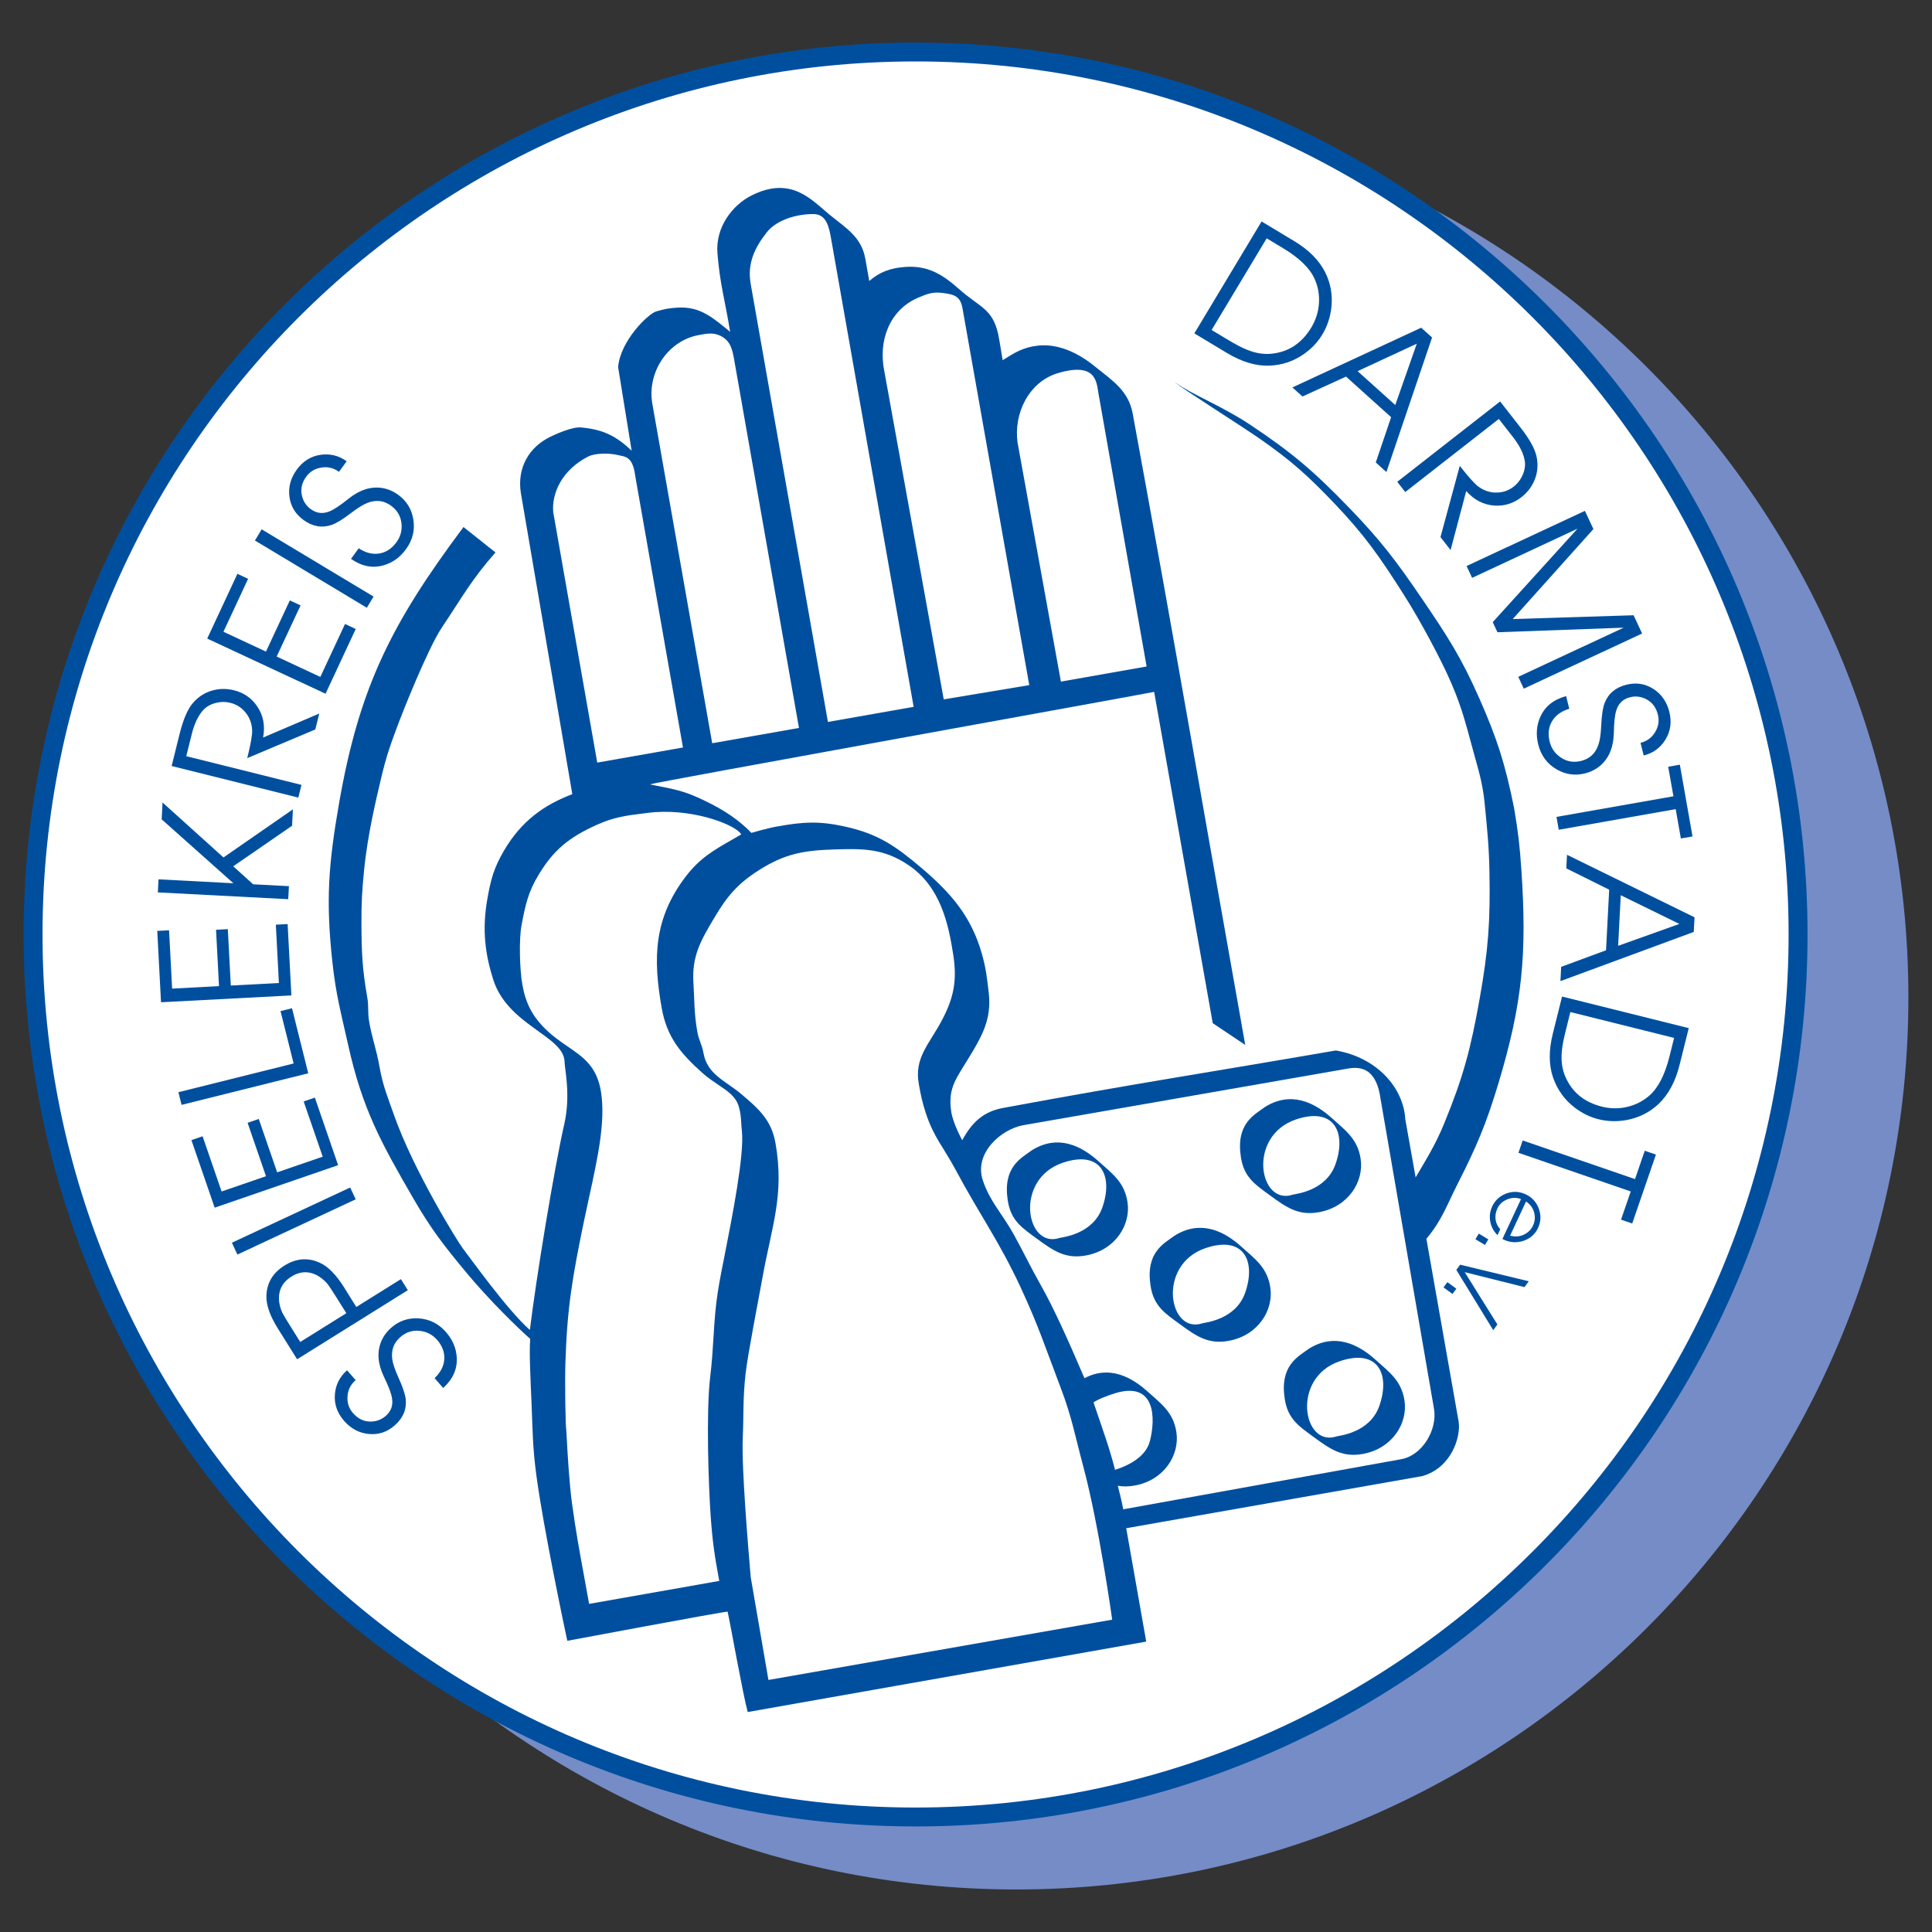
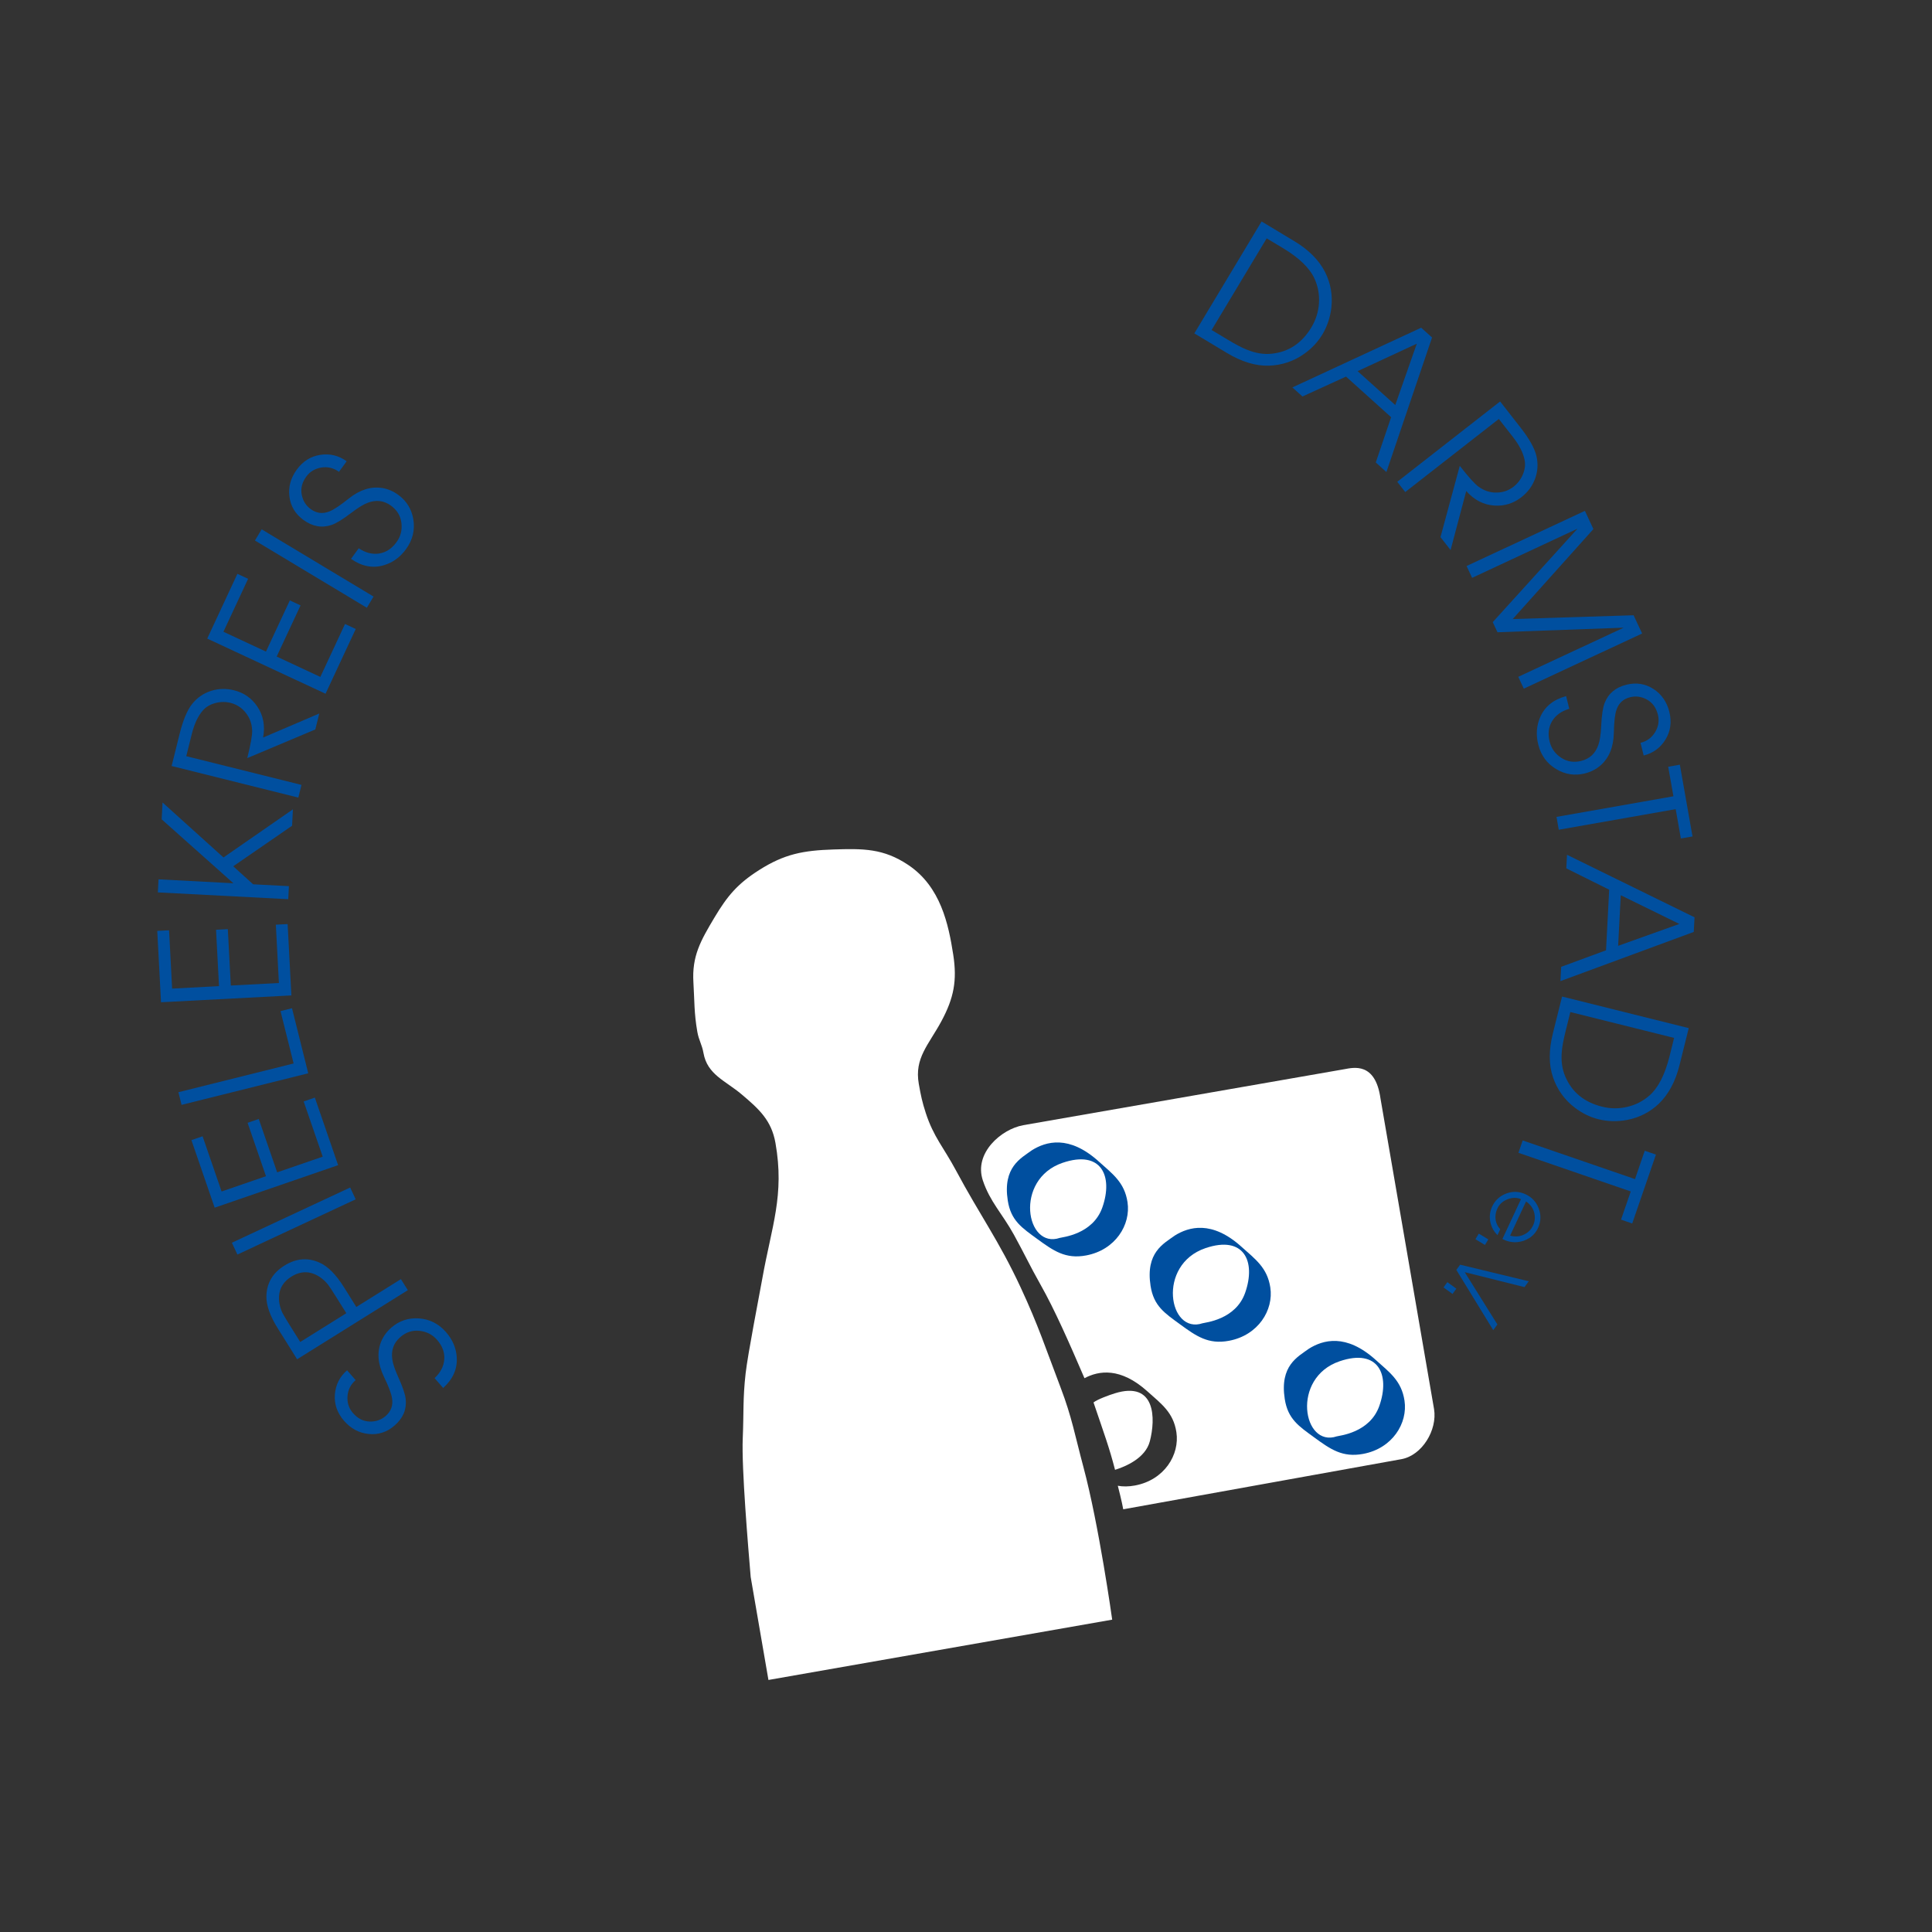
<svg xmlns="http://www.w3.org/2000/svg" viewBox="0 0 90 90">
  <rect x="0" y="0" width="90" height="90" fill="#333333" stroke="none" />
  <clipPath id="a">
-     <path d="m1.1 1.981h87.799v86.037h-87.799z" />
-   </clipPath>
+     </clipPath>
  <clipPath id="b">
    <path d="m1.1 1.981h87.799v86.037h-87.799z" />
  </clipPath>
  <clipPath id="c">
    <path d="m1.1 1.981h87.799v86.037h-87.799z" />
  </clipPath>
  <clipPath id="d">
    <path d="m1.1 1.981h87.799v86.037h-87.799z" />
  </clipPath>
  <clipPath id="e">
    <path d="m1.1 1.981h87.799v86.037h-87.799z" />
  </clipPath>
  <clipPath id="f">
    <path d="m1.1 1.981h87.799v86.037h-87.799z" />
  </clipPath>
  <clipPath id="g">
    <path d="m1.1 1.981h87.799v86.037h-87.799z" />
  </clipPath>
  <clipPath id="h">
    <path d="m1.1 1.981h87.799v86.037h-87.799z" />
  </clipPath>
  <clipPath id="i">
    <path d="m1.1 1.981h87.799v86.037h-87.799z" />
  </clipPath>
  <clipPath id="j">
    <path d="m1.1 1.981h87.799v86.037h-87.799z" />
  </clipPath>
  <g clip-path="url(#a)">
    <path d="m6.239 46.468c0-22.705 18.405-41.11 41.11-41.11s41.11 18.405 41.11 41.11-18.405 41.11-41.11 41.11-41.11-18.405-41.11-41.11" fill="#758cc6" />
    <path d="m47.349 5.799c-22.425 0-40.669 18.244-40.669 40.669s18.244 40.67 40.669 40.67 40.67-18.245 40.67-40.67-18.245-40.669-40.67-40.669m0 82.22c-22.911 0-41.551-18.639-41.551-41.551s18.64-41.55 41.551-41.55 41.551 18.639 41.551 41.55-18.639 41.551-41.551 41.551" fill="#758cc6" />
    <path d="m1.541 43.532c0-22.705 18.405-41.11 41.11-41.11s41.11 18.405 41.11 41.11-18.405 41.11-41.11 41.11-41.11-18.406-41.11-41.11" fill="#fff" />
    <path d="m42.651 2.862c-22.425 0-40.67 18.244-40.67 40.67s18.244 40.67 40.669 40.67 40.67-18.244 40.67-40.67-18.244-40.67-40.669-40.67m0 82.22c-22.911 0-41.551-18.639-41.551-41.55s18.64-41.55 41.551-41.55 41.551 18.639 41.551 41.55-18.639 41.551-41.551 41.551" fill="#004f9f" />
    <path d="m38.607 9.972c.812.664 1.523 1.06 1.705 2.092l.181 1.026c.482-.416.982-.608 1.686-.656 1.051-.073 1.739.359 2.497 1.032.949.848 1.551.891 1.821 2.09.054.241.168.981.211 1.224.582-.367.946-.597 1.633-.678.957-.113 1.91.357 2.63.942.851.69 1.598 1.144 1.796 2.229 2.104 11.453 3.198 17.938 5.241 29.403l-1.514-1.013-2.729-15.433c-.307.075-23.383 4.234-23.494 4.31 1.306.254 1.617.31 2.554.759.93.445 1.608.91 2.178 1.5 0 0 .712-.212 1.178-.295 1.217-.219 1.964-.268 3.172-.002 1.539.338 2.355.899 3.559 1.918 1.464 1.24 2.352 2.333 2.831 4.022.189.676.232 1.08.314 1.781.124 1.068-.172 1.793-.739 2.745-.76 1.276-1.167 1.646-1.01 2.794.076.56.517 1.355.517 1.355.451-.831.975-1.334 1.905-1.505 6.027-1.119 9.457-1.632 15.498-2.677 1.931.331 3.159 1.751 3.237 3.213l.481 2.699c.513-.873.924-1.52 1.332-2.518.891-2.167 1.237-3.485 1.649-5.799.406-2.281.501-3.608.457-5.924-.023-1.224-.1-1.909-.218-3.134-.101-1.046-.302-1.612-.574-2.625-.366-1.357-.572-2.139-1.158-3.412-.285-.625-1.157-2.349-2.054-3.756-1.125-1.765-1.81-2.754-3.256-4.267-1.218-1.273-1.979-1.954-3.416-2.959-.825-.578-3.76-2.432-3.97-2.639.856.6 2.188 1.1 3.489 1.964 1.962 1.303 2.989 2.187 4.626 3.88 1.478 1.528 2.208 2.499 3.404 4.256 1.164 1.711 1.811 2.705 2.647 4.598.845 1.913 1.209 3.061 1.625 5.11.19 1.119.266 1.758.342 2.889.265 3.908.055 6.235-1.077 9.984-.569 1.885-1.011 2.92-1.902 4.676-.515 1.015-.721 1.671-1.445 2.536l1.504 8.527c.105.712-.342 2.144-1.694 2.528l-13.793 2.428.932 5.282-18.565 3.281c-.238-.887-.803-4.091-.935-4.676-.081-.027-7.469 1.358-7.469 1.358-.12-.556-1.115-5.27-1.438-7.689-.179-1.332-.173-2.058-.229-3.407-.043-1.056-.113-2.281-.061-2.969-.617-.546-1.921-1.817-2.998-3.116-1.043-1.258-1.617-1.997-2.437-3.41-1.52-2.625-2.38-4.185-3.04-7.143-.335-1.506-.573-2.346-.739-3.876-.313-2.871-.186-4.554.309-7.399.944-5.426 2.448-8.393 5.798-12.875l1.489 1.184c-1.113 1.261-1.568 2.112-2.499 3.5-.671 1.003-1.89 4.11-2.003 4.416-.375.992-.58 1.563-.823 2.593-.214.915-.631 2.612-.797 4.315-.094.959-.125 1.505-.121 2.469.006 1.342.038 2.108.271 3.431.076.432.012.693.087 1.124.147.831.338 1.284.484 2.113.159.897.371 1.383.675 2.246.905 2.577 2.978 5.923 3.212 6.222.305.391 2.054 2.851 3.117 3.791.292-2.414 1.132-7.518 1.605-9.601.304-1.339.019-2.525.01-2.9-.03-1.203-2.652-1.682-3.327-3.835-.366-1.165-.524-2.298-.27-3.736.161-.914.304-1.45.772-2.251.814-1.393 1.876-2.139 3.187-2.637l-2.397-14.03c-.183-1.157.364-2.151 1.426-2.644.135-.059.938-.448 1.374-.409 1.008.09 1.625.381 2.362 1.085l-.631-3.895c.103-1.233 1.398-2.48 1.768-2.593.383-.116.626-.159 1.026-.181 1.041-.051 1.62.472 2.425 1.13-.232-1.433-.482-2.237-.593-3.679-.09-1.184.684-2.219 1.588-2.673 1.841-.924 2.781.192 3.603.867" fill="#004f9f" />
    <g fill="#fff">
      <path d="m37.89 9.972c.473.005.684.343.805 1.03l3.866 21.925-3.993.704-3.599-20.413c-.163-.924.173-1.664.753-2.399.458-.58 1.403-.854 2.169-.846" />
-       <path d="m43.87 13.642c.592.07.867.154.968.728l3.109 17.545-3.984.665-2.767-15.285c-.291-1.402.225-2.857 1.583-3.431.4-.169.66-.272 1.091-.222" />
+       <path d="m43.87 13.642l3.109 17.545-3.984.665-2.767-15.285c-.291-1.402.225-2.857 1.583-3.431.4-.169.66-.272 1.091-.222" />
      <path d="m32.566 15.606c.337-.06.671-.137 1.023.051.466.248.533.651.629 1.198l3.001 17.055-4.042.713-2.788-15.813c-.257-1.456.72-2.948 2.176-3.204" />
-       <path d="m27.392 21.271c.345-.177 1.009-.168 1.417-.068.324.08.666.048.784.975l2.222 12.643-3.993.704-2.051-11.671c-.075-.863.396-1.955 1.622-2.583" />
      <path d="m49.282 17.382c1.793-.532 1.797.423 1.887.935l2.245 12.73-3.993.705-2.018-11.128c-.191-1.34.508-2.835 1.88-3.242" />
      <path d="m27.734 38.339c.893-.407 1.508-.459 2.449-.577 2.237-.279 4.563.731 4.45 1.167-1.09.644-1.84.964-2.603 1.962-1.446 1.896-1.52 3.683-1.105 6.037.237 1.349.876 2.1 1.897 3.004.692.609 1.481.841 1.696 1.593.123.431.094.671.145 1.143.159 1.457-.839 5.852-1.067 7.199-.285 1.657-.209 2.627-.41 4.301-.188 1.556-.085 4.93.024 6.451.09 1.239.188 1.891.417 3.11l-6.268 1.105c-.333-1.889-.546-2.864-.812-4.765-.178-1.283-.259-3.363-.271-3.43-.04-.222-.069-2.183-.041-3.112.077-2.63.339-4.112.872-6.689.479-2.296 1.037-4.342.787-5.954-.257-1.661-1.437-1.788-2.536-2.853-.647-.63-.971-1.259-1.128-2.149-.126-.715-.163-2.146-.036-2.804.185-.962.305-1.559.822-2.405.729-1.193 1.447-1.755 2.719-2.334" />
    </g>
-     <path d="m27.778 38.433c-1.316.601-1.991 1.179-2.673 2.294-.515.841-.632 1.449-.809 2.371-.127.661-.086 2.074.037 2.767.154.877.472 1.484 1.098 2.093.339.329.683.564 1.016.793.734.502 1.367.936 1.551 2.119.213 1.376-.144 3.019-.559 4.922-.076.349-.154.706-.23 1.069-.546 2.64-.793 4.069-.871 6.671-.027.939.003 2.884.041 3.09.003.02.006.069.019.311.034.635.114 2.122.251 3.123.188 1.345.347 2.207.547 3.298.076.413.157.855.247 1.361l6.063-1.069c-.218-1.167-.314-1.822-.4-3.018-.101-1.409-.217-4.866-.024-6.47.085-.707.121-1.288.155-1.849.046-.77.091-1.497.256-2.458.051-.306.144-.773.251-1.314.373-1.89.937-4.744.816-5.856-.017-.152-.025-.28-.032-.398-.017-.249-.029-.445-.11-.729-.134-.469-.519-.727-.965-1.026-.23-.154-.467-.313-.699-.517-1.069-.947-1.694-1.716-1.931-3.065-.411-2.328-.365-4.164 1.125-6.119.652-.851 1.304-1.224 2.129-1.695.144-.083.294-.168.451-.261-.007-.018-.022-.042-.049-.072-.398-.455-2.378-1.173-4.282-.934l-.199.025c-.816.1-1.406.173-2.219.544m-.504 36.521-.018-.102c-.096-.55-.183-1.022-.265-1.462-.201-1.093-.359-1.957-.548-3.306-.139-1.01-.22-2.503-.254-3.14-.008-.163-.014-.267-.017-.289-.041-.237-.069-2.227-.042-3.131.077-2.606.338-4.113.875-6.706.076-.363.154-.721.23-1.071.41-1.883.763-3.509.556-4.847-.17-1.094-.74-1.485-1.463-1.979-.34-.233-.691-.474-1.043-.815-.66-.642-.995-1.281-1.158-2.206-.125-.71-.167-2.161-.036-2.842.182-.944.301-1.568.836-2.44.706-1.155 1.404-1.754 2.764-2.375.843-.383 1.446-.457 2.28-.56l.199-.025c2.004-.248 4.029.508 4.464 1.003.09.102.124.201.1.293l-.011.041-.037.022c-.178.105-.346.201-.507.293-.837.478-1.441.824-2.067 1.642-1.445 1.895-1.486 3.684-1.085 5.956.227 1.29.831 2.03 1.864 2.945.222.195.453.35.677.5.461.308.895.599 1.05 1.142.086.305.1.521.117.771.007.115.016.241.032.389.124 1.144-.443 4.017-.818 5.919-.106.539-.198 1.006-.25 1.309-.163.949-.207 1.671-.254 2.436-.034.565-.07 1.149-.155 1.861-.192 1.59-.076 5.027.025 6.43.088 1.222.185 1.874.415 3.098l.02.103-6.474 1.142z" fill="#004f9f" />
  </g>
-   <path d="m23.259 40.545.108-.018z" fill="#1d1d1b" />
  <g clip-path="url(#b)">
    <path d="m38.82 39.572c-1.397.046-2.274.207-3.454.957-1.007.639-1.482 1.203-2.092 2.227-.631 1.06-1.047 1.778-.972 3.01.052.858.028 1.421.183 2.304.069.392.216.588.285.98.178 1.012 1.012 1.282 1.788 1.938.809.685 1.38 1.204 1.566 2.256.43 2.435-.178 3.877-.612 6.312-.144.804-.671 3.491-.778 4.422-.134 1.171-.083 1.858-.134 3.029-.059 1.401.255 5.08.37 6.457l.827 4.795 16.013-2.809s-.611-4.393-1.344-7.125c-.39-1.456-.534-2.306-1.052-3.669-.7-1.838-1.039-2.9-1.869-4.684-1.028-2.208-1.873-3.319-3.022-5.466-.551-1.031-1.033-1.541-1.395-2.652-.169-.52-.232-.824-.327-1.362-.213-1.209.459-1.817 1.056-2.925.576-1.075.736-1.885.548-3.097-.22-1.41-.582-3.167-2.1-4.18-1.154-.771-2.1-.763-3.488-.718" fill="#fff" />
  </g>
  <path d="m72.793 46.278.108-.018z" fill="#1d1d1b" />
  <g clip-path="url(#c)">
    <path d="m47.664 52.416 14.958-2.608c.425-.076 1.447-.343 1.686 1.361l2.496 14.473c.158.974-.558 2.162-1.529 2.333l-12.95 2.334c-.063-.357-.221-.973-.253-1.096.24.043.5.043.801-.013 1.364-.255 2.088-1.43 1.928-2.482-.141-.926-.697-1.315-1.346-1.899-1.261-1.136-2.268-.972-2.936-.617-.739-1.718-1.395-3.203-2.039-4.343-.507-.899-.749-1.434-1.247-2.339-.549-.995-1.11-1.527-1.447-2.527-.432-1.284.868-2.397 1.88-2.576" fill="#fff" />
    <path d="m60.967 62.832c.661-.416 1.735-.728 3.114.514.649.584 1.205.973 1.346 1.9.16 1.051-.563 2.227-1.927 2.482-.962.179-1.521-.215-2.278-.767-.71-.519-1.227-.849-1.373-1.789-.242-1.559.612-1.97 1.118-2.339" fill="#004f9f" />
    <path d="m62.275 66.91c-1.585.54-2.144-2.723.129-3.497 1.804-.614 2.362.621 1.852 2.076-.443 1.266-1.876 1.386-1.981 1.422" fill="#fff" />
  </g>
  <path d="m53.394 69.12-.019-.108z" fill="#1d1d1b" />
  <g clip-path="url(#d)">
    <path d="m54.716 57.563c.661-.416 1.735-.727 3.114.514.649.584 1.205.973 1.346 1.9.16 1.052-.563 2.227-1.927 2.482-.962.18-1.521-.215-2.278-.767-.71-.519-1.227-.848-1.373-1.789-.242-1.559.612-1.97 1.118-2.339" fill="#004f9f" />
    <path d="m56.024 61.641c-1.586.54-2.144-2.723.129-3.497 1.804-.614 2.362.621 1.852 2.076-.443 1.266-1.877 1.386-1.981 1.422" fill="#fff" />
    <path d="m48.064 53.587c.661-.416 1.735-.728 3.114.514.649.584 1.205.973 1.346 1.9.16 1.052-.563 2.227-1.927 2.482-.962.18-1.52-.215-2.278-.767-.71-.519-1.227-.849-1.373-1.789-.242-1.559.612-1.97 1.118-2.339" fill="#004f9f" />
    <path d="m49.372 57.665c-1.585.54-2.144-2.724.129-3.497 1.804-.614 2.362.621 1.852 2.076-.443 1.266-1.877 1.386-1.981 1.422" fill="#fff" />
-     <path d="m58.924 51.57c.661-.416 1.735-.728 3.115.514.648.584 1.204.973 1.345 1.9.16 1.051-.563 2.227-1.927 2.482-.962.179-1.52-.214-2.278-.767-.71-.519-1.227-.849-1.373-1.789-.242-1.559.612-1.97 1.118-2.339" fill="#004f9f" />
    <path d="m60.233 55.649c-1.585.54-2.144-2.723.129-3.497 1.804-.614 2.362.621 1.852 2.076-.443 1.266-1.876 1.386-1.981 1.422" fill="#fff" />
    <path d="m50.941 65.33c.19-.146.719-.339.983-.421 1.923-.6 1.913 1.187 1.64 2.232-.207.791-1.134 1.177-1.621 1.329-.272-1.053-.489-1.623-1.003-3.14" fill="#fff" />
    <g fill="#004f9f">
      <path d="m20.644 64.658-.399-.459c.279-.264.429-.556.451-.877.022-.32-.088-.622-.333-.903-.216-.248-.49-.389-.821-.424-.332-.035-.63.062-.895.293-.306.266-.431.607-.374 1.022.024.203.12.488.284.852.205.453.32.793.343 1.02.048.474-.124.881-.517 1.222-.355.31-.758.441-1.207.396s-.832-.249-1.149-.613c-.32-.368-.462-.778-.427-1.229.035-.452.225-.827.568-1.125l.399.458c-.232.202-.358.453-.379.754-.021.302.064.562.255.781.219.252.476.384.768.394.293.011.544-.076.755-.258.252-.22.351-.494.296-.824-.028-.207-.155-.547-.383-1.017-.281-.59-.323-1.131-.125-1.622.103-.249.261-.467.476-.654.364-.316.788-.46 1.271-.43.506.032.933.246 1.278.643.309.355.476.752.499 1.188.029.534-.183 1.004-.634 1.412" />
      <path d="m13.986 62.514 2.147-1.34-.466-.744c-.194-.31-.327-.512-.398-.604-.109-.132-.235-.246-.38-.344-.435-.283-.874-.287-1.315-.012-.441.276-.63.671-.567 1.187.024.172.072.336.144.491.051.103.175.31.369.621zm5.013-2.413-5.158 3.219-.898-1.434c-.366-.584-.544-1.09-.533-1.516.017-.604.297-1.076.841-1.415s1.09-.384 1.641-.134c.386.173.763.554 1.132 1.143l.575.92 2.077-1.297.323.515z" />
    </g>
  </g>
  <g fill="#004f9f">
    <path d="m10.626 56.6h6.082v.608h-6.082z" transform="matrix(.906 -.423 .423 .906 -22.767 11.106)" />
    <path d="m15.751 54.278-5.751 1.98-1.083-3.147.52-.179.886 2.572 2.067-.712-.856-2.487.52-.179.857 2.486 2.122-.73-.887-2.572.521-.179z" />
    <path d="m14.359 49.998-5.901 1.471-.147-.59 5.367-1.338-.61-2.44.535-.133z" />
    <path d="m13.574 46.371-6.073.318-.175-3.324.55-.029.142 2.717 2.184-.115-.138-2.626.549-.029.139 2.627 2.24-.118-.142-2.717.549-.028z" />
    <path d="m13.427 41.888-6.074-.317.032-.608 3.488.183-3.342-2.978.041-.784 2.838 2.56 3.235-2.242-.039.764-2.741 1.889.927.839 1.667.087z" />
  </g>
  <g clip-path="url(#e)">
    <path d="m13.896 37.155-5.901-1.471.373-1.5c.162-.648.359-1.116.591-1.402s.522-.485.869-.597c.347-.111.704-.121 1.071-.03.457.114.817.362 1.077.743.29.422.383.909.28 1.459l2.617-1.118-.185.742-3.17 1.335c.16-.643.237-1.073.228-1.29-.013-.331-.121-.614-.322-.851-.182-.22-.411-.364-.688-.433-.233-.059-.472-.055-.715.012-.242.066-.435.183-.579.351-.221.256-.391.62-.509 1.093l-.256 1.028 5.367 1.338-.147.59z" fill="#004f9f" />
  </g>
  <path d="m15.165 32.317-5.512-2.569 1.406-3.017.499.232-1.149 2.466 1.981.924 1.112-2.385.499.233-1.112 2.384 2.034.948 1.15-2.466.499.233z" fill="#004f9f" />
  <path d="m14.34 23.44h.608v6.082h-.608z" fill="#004f9f" transform="matrix(.515 -.857 .857 .515 -15.597 25.397)" />
  <g clip-path="url(#f)" fill="#004f9f">
    <path d="m16.352 26.033.358-.492c.32.212.638.293.956.243.318-.051.586-.227.805-.528.193-.266.269-.564.229-.895-.041-.331-.203-.599-.487-.806-.328-.238-.688-.283-1.081-.134-.193.071-.448.226-.767.469-.395.302-.701.49-.917.563-.451.154-.886.077-1.307-.228-.382-.277-.601-.64-.658-1.088-.057-.447.056-.866.339-1.256.286-.395.654-.626 1.102-.693.448-.066.856.033 1.225.3l-.358.492c-.248-.181-.522-.247-.82-.2-.299.048-.534.189-.705.424-.196.271-.266.549-.211.837.055.287.196.513.422.677.271.197.56.231.87.104.196-.075.498-.275.905-.602.512-.407 1.029-.569 1.553-.487.266.044.514.149.744.317.39.283.625.664.705 1.142.082.5-.031.963-.339 1.388-.277.382-.626.633-1.046.754-.515.149-1.021.048-1.519-.3" />
    <path d="m59.007 11.103-2.565 4.269.754.453c.375.226.67.379.882.462.405.167.792.23 1.161.19.791-.081 1.407-.49 1.851-1.228.208-.347.325-.721.352-1.121.026-.399-.041-.778-.203-1.138-.224-.499-.717-.978-1.478-1.434zm-3.37 4.427 3.132-5.213 1.522.915c.676.406 1.156.89 1.44 1.45.256.511.352 1.058.29 1.641-.053.46-.193.881-.422 1.261-.207.343-.484.64-.832.89-.495.355-1.048.541-1.66.56s-1.262-.178-1.948-.589z" />
  </g>
  <path d="m65.998 16.011-2.755 1.279 1.754 1.578 1.002-2.856zm-5.794 2.037 6-2.782.507.456-2.127 6.268-.495-.446.715-2.109-2.101-1.892-2.029.927-.471-.423z" fill="#004f9f" />
  <g clip-path="url(#g)">
    <path d="m65.088 22.445 4.793-3.744.951 1.217c.412.526.659.969.742 1.329s.061.71-.064 1.052c-.126.341-.338.629-.636.861-.372.29-.788.42-1.249.392-.511-.032-.952-.258-1.322-.678l-.729 2.749-.471-.602.899-3.32c.408.522.7.846.876.973.268.193.558.284.868.271.286-.008.541-.1.766-.276.19-.148.333-.339.43-.57.097-.232.124-.456.08-.673-.065-.331-.247-.69-.548-1.074l-.653-.835-4.359 3.404-.374-.479z" fill="#004f9f" />
  </g>
  <path d="m68.319 26.367 5.512-2.569.396.848-3.758 4.192 5.63-.177.397.85-5.512 2.569-.257-.551 4.909-2.289-5.878.213-.22-.472 3.947-4.352-4.909 2.289z" fill="#004f9f" />
  <g clip-path="url(#h)">
    <path d="m72.956 32.428.147.59c-.368.109-.635.301-.801.577-.165.276-.203.594-.113.955.08.32.26.569.539.751.28.182.59.23.93.145.394-.098.66-.345.798-.741.071-.193.116-.49.134-.889.023-.497.076-.851.159-1.065.171-.443.51-.729 1.014-.854.457-.114.876-.049 1.256.195s.628.6.745 1.068c.118.473.058.903-.178 1.289-.237.387-.576.635-1.017.745l-.147-.59c.298-.074.524-.241.681-.5.155-.259.198-.529.128-.812-.081-.324-.25-.557-.505-.7-.256-.143-.519-.18-.79-.112-.324.08-.537.28-.638.599-.07.198-.11.559-.12 1.081-.018.654-.226 1.154-.625 1.502-.205.175-.445.297-.722.367-.467.116-.91.051-1.327-.195-.437-.258-.72-.641-.847-1.152-.114-.457-.082-.886.095-1.285.217-.49.619-.812 1.207-.97" fill="#004f9f" />
  </g>
  <path d="m72.507 38.054 5.448-.96-.244-1.376.543-.096.59 3.343-.543.095-.241-1.367-5.447.96z" fill="#004f9f" />
  <path d="m78.231 43.041-2.729-1.337-.123 2.356 2.851-1.019zm-5.232-3.221 5.939 2.912-.036.681-6.211 2.291.034-.665 2.09-.771.147-2.823-1.998-.993.033-.632z" fill="#004f9f" />
  <g clip-path="url(#i)">
    <path d="m77.986 48.35-4.833-1.205-.212.854c-.106.425-.168.751-.185.978-.041.436.012.824.159 1.166.309.732.881 1.203 1.715 1.41.393.098.785.101 1.175.009s.733-.267 1.03-.527c.412-.36.724-.971.939-1.832l.212-.854zm-5.22-1.927 5.902 1.471-.429 1.722c-.191.766-.513 1.365-.965 1.801-.415.393-.91.646-1.485.756-.456.084-.899.072-1.329-.035-.388-.097-.753-.276-1.095-.535-.484-.369-.825-.844-1.022-1.424-.197-.579-.198-1.257-.005-2.034l.429-1.722z" fill="#004f9f" />
  </g>
  <path d="m70.933 53.127 5.232 1.8.454-1.321.521.179-1.105 3.21-.521-.18.453-1.312-5.232-1.801z" fill="#004f9f" />
  <g clip-path="url(#j)">
    <path d="m71.089 55.969-.742 1.591c.241.067.466.046.673-.062.179-.092.31-.229.395-.41.084-.179.104-.368.061-.566-.051-.229-.179-.413-.387-.553m-1.1 1.746.865-1.855c-.203-.083-.416-.079-.638.011s-.378.235-.467.435c-.081.18-.105.359-.074.537.032.166.103.305.213.417l-.129.276c-.174-.169-.286-.374-.334-.614-.05-.25-.021-.49.087-.721.134-.288.354-.489.657-.603.304-.114.604-.1.903.038.29.135.494.356.608.66.115.305.105.604-.029.898-.094.207-.236.371-.427.49-.16.098-.333.156-.518.176-.251.026-.49-.022-.717-.144" fill="#004f9f" />
  </g>
  <path d="m68.844 57.467h.304v.518h-.304z" fill="#004f9f" transform="matrix(.516 -.857 .857 .516 -16.042 87.074)" />
  <path d="m68.018 58.914 3.197.772-.198.273-2.785-.697 1.522 2.436-.193.266-1.719-2.807z" fill="#004f9f" />
  <path d="m67.381 59.74h.304v.518h-.304z" fill="#004f9f" transform="matrix(.588 -.809 .809 .588 -20.705 79.357)" />
</svg>